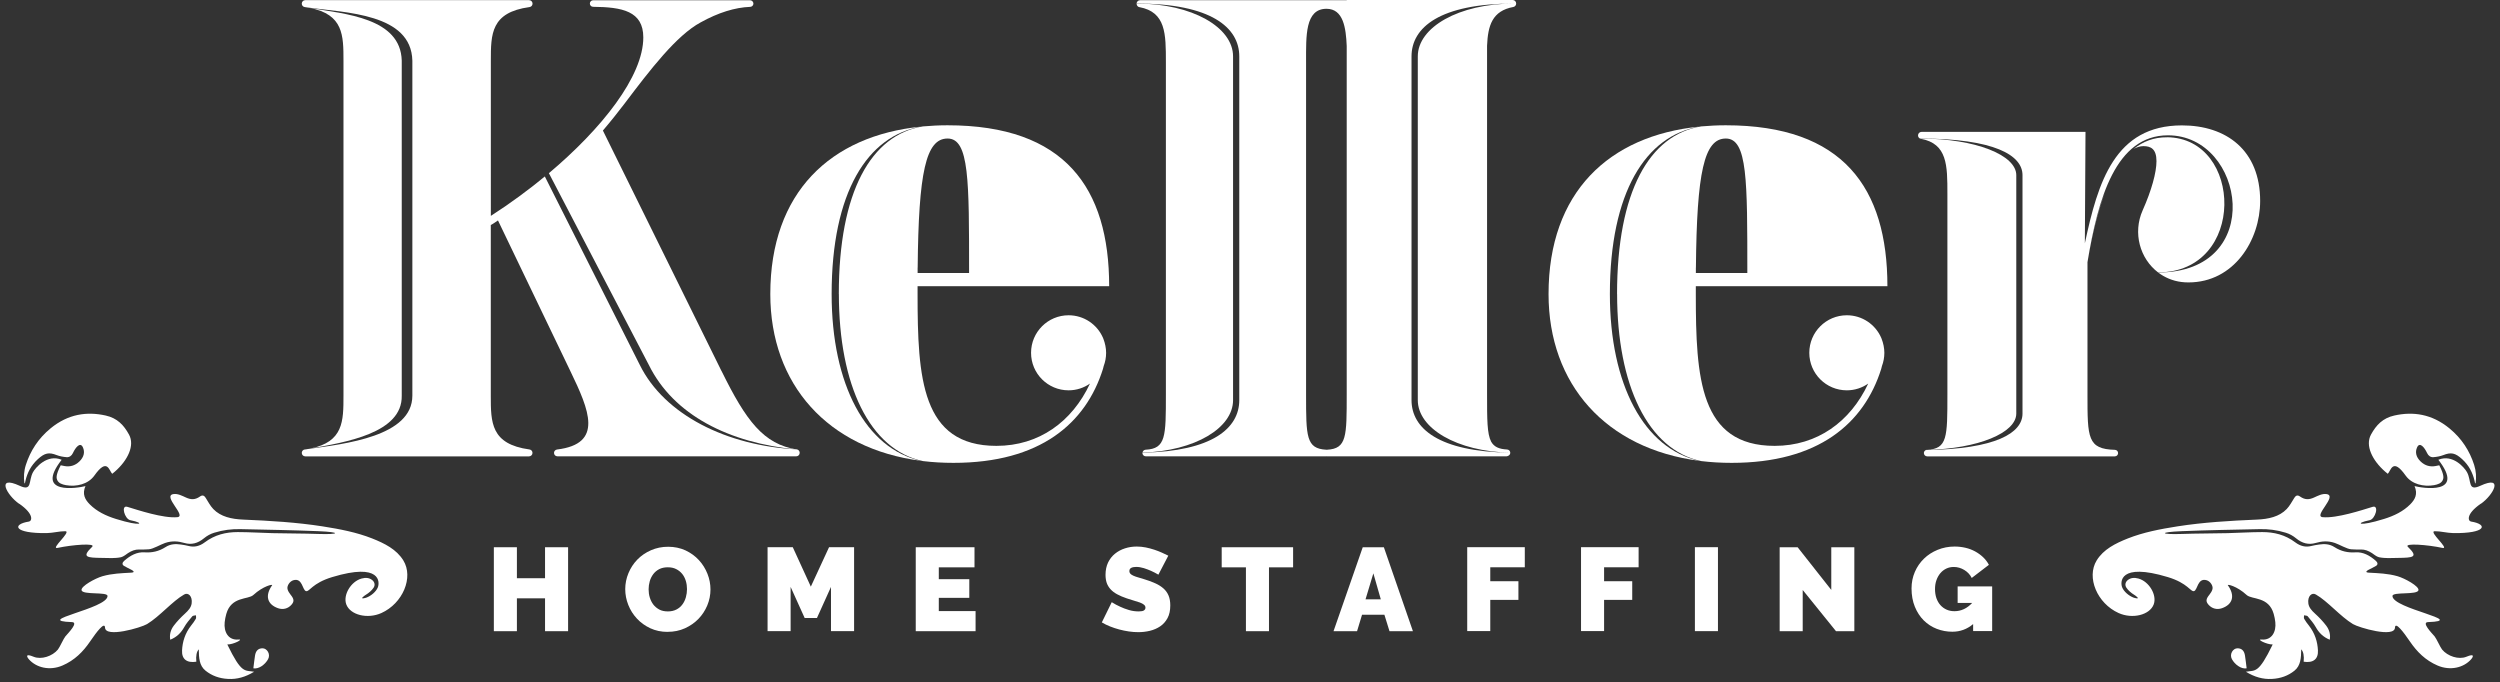
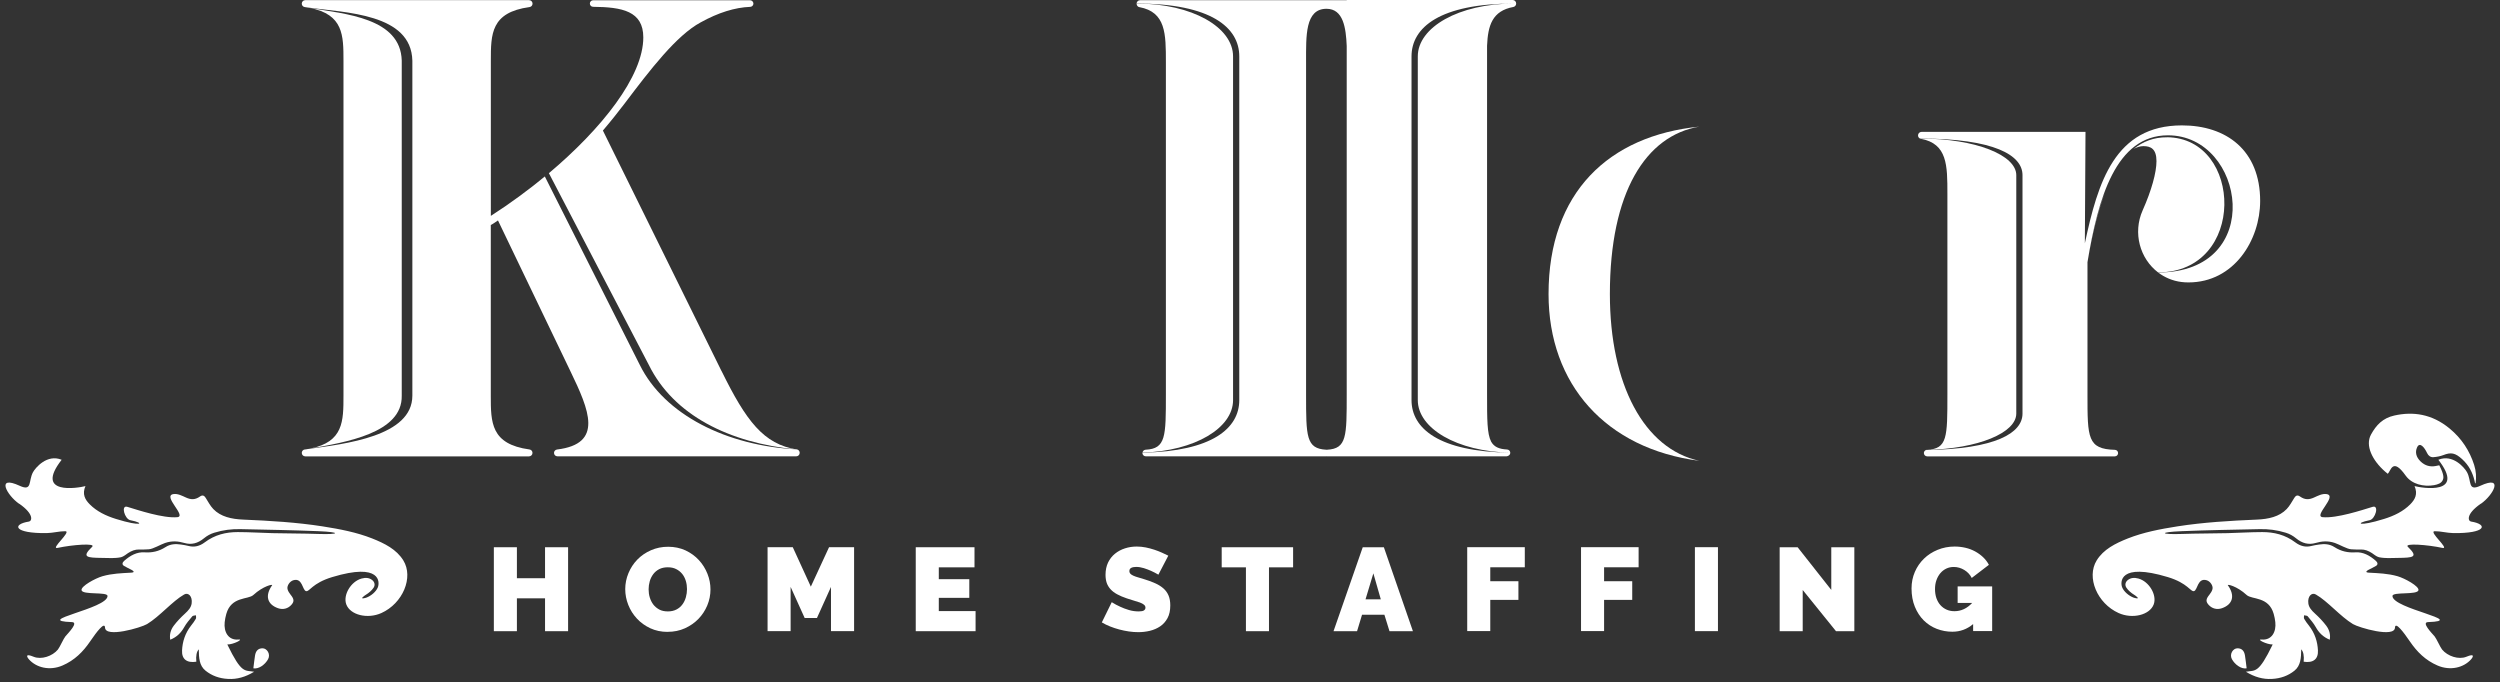
<svg xmlns="http://www.w3.org/2000/svg" id="Layer_1" data-name="Layer 1" viewBox="0 0 466.34 127.25">
  <rect x="0" y="0" width="466.34" height="127.25" fill="#333333" stroke="none" />
  <defs>
    <style>      .cls-1 {        fill: #fff;      }    </style>
  </defs>
  <g>
    <g>
      <path class="cls-1" d="M282.16,0h-30.95V.04h-38.55c-.35,0-.63,.28-.65,.62,13.89,0,19.16,4.47,19.16,9.85V74.64c0,5.21-4.99,9.57-18.06,9.8,0,.02-.01,.04-.01,.06,0,.34,.28,.62,.62,.62h33.67s.03,0,.05-.01c.02,0,.03,.01,.05,.01h33.53c.1,0,.19-.03,.28-.08,.24-.08,.42-.31,.42-.58,0,0,0-.02,0-.02-13.34-.16-18.42-4.54-18.42-9.8V10.51c0-5.38,5.27-9.85,19.17-9.85-10.41,0-18,4.47-18,9.85V74.64c0,5.23,7.23,9.59,17.25,9.8-.01-.31-.26-.57-.58-.59-1.53-.08-2.44-.49-2.99-1.47-.76-1.46-.76-4.15-.76-8.81V8.54c.16-3.77,.95-6.51,4.91-7.24,.31-.06,.52-.33,.52-.64C282.82,.29,282.53,0,282.16,0Zm-30.95,73.54c0,7.87,.02,10.15-3.66,10.35t-.15,0c-3.77-.2-3.77-2.45-3.77-10.32V11.58c0-4.84-.21-9.94,3.81-9.94,3.14,0,3.63,3.56,3.77,6.94V73.54Z" />
      <path class="cls-1" d="M212.53,1.33c4.95,.92,4.95,4.96,4.95,10.25v61.99c0,7.88,0,10.13-3.79,10.32-.3,.02-.53,.25-.57,.54,9.83-.3,16.89-4.63,16.89-9.79V10.51c0-5.38-7.58-9.85-17.99-9.85,0,.01,0,.02,0,.04,0,.31,.22,.59,.52,.64Z" />
-       <path class="cls-1" d="M171.81,85.96c-10.31-2.24-16.68-14.25-16.68-31.1,0-18.98,6.68-29.55,16.68-31.24-16.86,1.69-28.12,12.25-28.12,31.24,0,16.85,10.73,28.86,28.12,31.1Z" />
-       <path class="cls-1" d="M156.48,54.86c0,16.96,5.74,29.03,15.69,31.15,1.82,.22,3.72,.33,5.68,.33,16.2,0,24.7-7.37,27.89-17.51,.05-.17,.1-.36,.14-.55,.29-.77,.45-1.6,.45-2.47s-.19-1.78-.5-2.58q-.06-.16-.09-.23c-1.08-2.47-3.54-4.19-6.41-4.19-3.86,0-7,3.13-7,7s3.13,7,7,7c1.49,0,2.86-.47,3.99-1.26-3.33,7.13-9.52,11.62-17.45,11.62-13.98,0-14.71-12.64-14.71-28.32h0v-1.46h35.74c0-18.35-8.27-30.02-30.15-30.02-1.57,0-3.1,.08-4.59,.21-9.66,1.57-15.69,12.15-15.69,31.27Zm14.7-4.93c.16-17.82,1.53-24.09,5.58-24.09s4.01,7.83,4.01,25.09h-9.6c0-.34,0-.67,0-1Z" />
      <path class="cls-1" d="M316.98,85.96c-10.31-2.24-16.68-14.25-16.68-31.1,0-18.98,6.68-29.55,16.68-31.24-16.86,1.69-28.12,12.25-28.12,31.24,0,16.85,10.73,28.86,28.12,31.1Z" />
-       <path class="cls-1" d="M301.65,54.86c0,16.96,5.74,29.03,15.69,31.15,1.82,.22,3.72,.33,5.68,.33,16.2,0,24.7-7.37,27.89-17.51,.05-.17,.1-.36,.14-.55,.29-.77,.45-1.6,.45-2.47s-.19-1.78-.5-2.58q-.06-.16-.09-.23c-1.08-2.47-3.54-4.19-6.41-4.19-3.86,0-7,3.13-7,7s3.13,7,7,7c1.49,0,2.86-.47,3.99-1.26-3.33,7.13-9.52,11.62-17.45,11.62-13.98,0-14.71-12.64-14.71-28.32h0v-1.46h35.74c0-18.35-8.27-30.02-30.15-30.02-1.57,0-3.1,.08-4.59,.21-9.66,1.57-15.69,12.15-15.69,31.27Zm14.7-4.93c.16-17.82,1.53-24.09,5.58-24.09s4.01,7.83,4.01,25.09h-9.6c0-.34,0-.67,0-1Z" />
      <path class="cls-1" d="M56.86,83.84c-.32,.04-.57,.31-.57,.64,0,.36,.29,.65,.65,.65h41.74c.36,0,.65-.29,.65-.65,0-.33-.24-.6-.57-.64-7.21-.99-7.21-5.04-7.21-10.02v-31.85c.49-.24,.97-.61,1.34-.85l13.49,28.08c3.57,7.38,6.21,13.59-2.47,14.65-.32,.04-.57,.31-.57,.63h0c0,.36,.28,.64,.64,.64h44.55c.35,0,.64-.28,.64-.64v-.03c0-.31-.23-.58-.54-.63-13-.64-24.69-6.42-29.29-15.76l-17.71-35.14,.34-.28c-3.3,2.74-6.83,5.33-10.41,7.63V11.34c0-4.98,0-9.03,7.21-10.02,.32-.04,.57-.31,.57-.64,0-.36-.29-.65-.65-.65H56.94c-.36,0-.65,.29-.65,.65,0,.33,.24,.6,.57,.64,.15,.02,.29,.04,.43,.07,7.21,.99,19.42,1.12,19.63,9.93v62.48c0,7.59-12.43,8.99-19.64,9.98,.02,0,.03,0,.05,0-.15,.03-.31,.05-.47,.07Z" />
      <path class="cls-1" d="M134.58,69.2l-22.12-44.85c1.46-1.7,2.8-3.4,4.01-4.98,4.86-6.44,9.72-12.76,14.22-15.19,3.29-1.82,6.38-2.79,9.25-2.9,.33-.01,.6-.28,.6-.61s-.28-.62-.62-.62h-29.28c-.34,0-.61,.27-.61,.61s.27,.61,.61,.61c5.4,.05,9.36,.79,9.36,5.71,0,7.26-7.73,17.03-17.72,25.42l.11-.09,18.65,35.78c4.61,9.33,14.91,14.53,27.6,15.76-6.21-1.01-9.44-5.29-14.04-14.63Z" />
      <path class="cls-1" d="M57.86,83.67c6.57-1.17,17.23-2.86,17.08-9.87V11.32c-.2-8-10.6-8.71-17.15-9.84,6.27,1.21,6.28,5.11,6.28,9.86v62.48c0,4.73,0,8.63-6.21,9.85Z" />
      <path class="cls-1" d="M359.46,83.89c-.06,0-.12,.02-.18,.04,9.8-.22,16.83-3.21,16.83-6.79V32.67c0-3.72-7.55-6.82-17.92-6.83,.04,.02,.08,.04,.12,.05,4.95,.92,4.95,4.96,4.95,10.25v37.44c0,8,0,10.14-3.79,10.32Z" />
      <path class="cls-1" d="M404.23,25.61c-2.44-.02-4.48,.78-6.22,2.17,.59-.33,1.2-.52,1.82-.52,1.34,0,2.43,.49,2.43,2.8,0,2.11-.92,5.46-2.58,9.18-1.88,4.24-.48,9.02,2.87,11.57,16.55,0,15.89-25.1,1.66-25.21Z" />
      <path class="cls-1" d="M358.18,25.84c13.84,.01,19.09,3.11,19.09,6.83v44.48c0,3.61-4.98,6.63-18.02,6.8-.22,.09-.38,.31-.38,.56,0,.34,.28,.62,.62,.62h35c.34,0,.61-.27,.61-.61s-.26-.6-.59-.61c-5.12-.14-5.12-2.24-5.12-10.32v-24.68c1.95-11.91,5.31-23.67,15.01-23.67,14.4,0,18.38,25.59-1.83,25.59,1.21,.92,2.68,1.56,4.34,1.77,.44,.06,.88,.08,1.32,.08,8.51,0,13.37-7.9,13.37-15.19,0-9.48-6.32-14.1-14.59-14.1-12.52,0-15.68,10.58-18.11,22l.12-20.79h-30.58c-.36,0-.66,.29-.66,.66,0,.27,.16,.5,.4,.6Z" />
      <path class="cls-1" d="M389.38,48.9c.81-4.95,1.95-9.51,3.34-13.16-1.54,3.87-2.58,8.48-3.34,13.16Z" />
    </g>
    <g>
      <path class="cls-1" d="M105.97,102.08v15.66h-4.3v-6.13h-5.25v6.13h-4.3v-15.66h4.3v5.78h5.25v-5.78h4.3Z" />
      <path class="cls-1" d="M124.54,117.87c-1.19,0-2.27-.23-3.24-.68-.97-.46-1.8-1.05-2.49-1.8-.69-.74-1.23-1.59-1.61-2.55-.38-.96-.57-1.94-.57-2.95s.2-2.02,.6-2.98c.4-.96,.95-1.8,1.66-2.53,.71-.73,1.56-1.31,2.54-1.74,.98-.43,2.05-.65,3.21-.65s2.27,.23,3.24,.68c.97,.46,1.8,1.06,2.49,1.81,.69,.75,1.22,1.6,1.6,2.56,.38,.96,.56,1.93,.56,2.93s-.2,2.02-.6,2.97-.95,1.79-1.65,2.51c-.71,.73-1.55,1.31-2.52,1.75-.98,.44-2.05,.66-3.21,.66Zm-3.55-7.94c0,.53,.07,1.04,.22,1.53,.15,.49,.37,.93,.66,1.31,.29,.38,.67,.69,1.11,.93,.45,.24,.98,.35,1.6,.35s1.15-.12,1.61-.36c.46-.24,.83-.56,1.11-.95,.29-.39,.5-.83,.64-1.33,.14-.5,.21-1.01,.21-1.52s-.07-1.04-.22-1.53c-.15-.49-.37-.93-.67-1.3-.3-.37-.68-.68-1.12-.9-.45-.23-.97-.34-1.58-.34s-1.15,.12-1.6,.35c-.45,.24-.82,.55-1.11,.94-.29,.39-.51,.83-.65,1.32-.14,.49-.21,1-.21,1.51Z" />
      <path class="cls-1" d="M155.01,117.73v-8.25l-2.62,5.8h-2.29l-2.62-5.8v8.25h-4.3v-15.66h4.7l3.37,7.36,3.4-7.36h4.67v15.66h-4.3Z" />
      <path class="cls-1" d="M181.98,113.99v3.75h-11.16v-15.66h10.96v3.75h-6.66v2.21h5.69v3.48h-5.69v2.47h6.86Z" />
      <path class="cls-1" d="M216.07,107.19c-.44-.26-.9-.5-1.37-.71-.4-.18-.84-.34-1.33-.5-.49-.15-.97-.23-1.44-.23-.38,0-.69,.06-.92,.18-.23,.12-.34,.32-.34,.6,0,.21,.07,.37,.2,.51,.13,.13,.32,.25,.57,.36,.25,.11,.55,.22,.92,.32,.36,.1,.77,.23,1.22,.37,.72,.22,1.37,.46,1.95,.73,.58,.26,1.08,.58,1.49,.94,.41,.36,.73,.8,.95,1.31,.22,.51,.33,1.14,.33,1.87,0,.94-.17,1.73-.52,2.37-.35,.64-.8,1.15-1.37,1.53-.57,.38-1.21,.66-1.92,.83-.71,.17-1.43,.25-2.15,.25-.57,0-1.16-.04-1.76-.13-.6-.09-1.2-.21-1.8-.37-.6-.16-1.17-.35-1.72-.57-.55-.22-1.06-.47-1.53-.75l1.85-3.77c.51,.32,1.05,.61,1.61,.86,.47,.22,1,.42,1.6,.6s1.2,.26,1.82,.26c.47,0,.8-.06,.98-.19,.18-.12,.28-.29,.28-.5,0-.22-.09-.41-.28-.56-.18-.15-.44-.29-.76-.41-.32-.12-.7-.23-1.11-.35-.42-.12-.86-.26-1.33-.42-.69-.23-1.29-.49-1.79-.76-.5-.27-.91-.58-1.23-.93-.32-.35-.56-.74-.72-1.18-.15-.44-.23-.95-.23-1.52,0-.87,.16-1.63,.47-2.29,.32-.66,.75-1.21,1.29-1.65s1.17-.78,1.86-1c.7-.23,1.44-.34,2.22-.34,.57,0,1.13,.06,1.68,.17,.54,.11,1.07,.25,1.58,.42,.51,.17,.98,.35,1.42,.55,.44,.2,.84,.39,1.19,.56l-1.85,3.55Z" />
      <path class="cls-1" d="M241.21,105.83h-4.5v11.91h-4.3v-11.91h-4.52v-3.75h13.32v3.75Z" />
      <path class="cls-1" d="M254.22,102.08h3.92l5.42,15.66h-4.37l-.95-3.07h-4.17l-.93,3.07h-4.39l5.45-15.66Zm3.35,9.72l-1.39-4.85-1.46,4.85h2.84Z" />
      <path class="cls-1" d="M273.69,117.73v-15.66h10.74v3.75h-6.44v2.6h5.25v3.48h-5.25v5.82h-4.3Z" />
      <path class="cls-1" d="M294.92,117.73v-15.66h10.74v3.75h-6.44v2.6h5.25v3.48h-5.25v5.82h-4.3Z" />
      <path class="cls-1" d="M316.16,117.73v-15.66h4.3v15.66h-4.3Z" />
      <path class="cls-1" d="M336.27,110.04v7.7h-4.3v-15.66h3.35l6.28,7.96v-7.96h4.3v15.66h-3.42l-6.22-7.7Z" />
      <path class="cls-1" d="M368.04,116.43c-1.12,.94-2.4,1.41-3.86,1.41-1.01,0-1.98-.18-2.91-.54-.93-.36-1.73-.89-2.43-1.58-.69-.69-1.24-1.54-1.65-2.54-.41-1-.62-2.14-.62-3.42,0-1.1,.21-2.13,.62-3.08,.41-.95,.98-1.77,1.7-2.47,.72-.7,1.57-1.25,2.55-1.65,.98-.4,2.03-.61,3.16-.61,.71,0,1.38,.08,2.03,.23,.65,.15,1.25,.38,1.8,.68,.55,.3,1.05,.66,1.49,1.08,.44,.42,.8,.89,1.08,1.42l-3.2,2.45c-.31-.62-.77-1.11-1.39-1.49-.62-.37-1.27-.56-1.96-.56-.51,0-.98,.1-1.41,.31-.43,.21-.79,.49-1.1,.86-.31,.37-.55,.8-.73,1.31-.18,.51-.26,1.06-.26,1.66s.09,1.18,.26,1.68c.18,.5,.42,.93,.74,1.29,.32,.36,.7,.64,1.14,.84,.44,.2,.93,.3,1.48,.3,1.25,0,2.35-.51,3.31-1.54h-2.71v-3.09h6.44v8.34h-3.55v-1.3Z" />
    </g>
  </g>
  <path class="cls-1" d="M50.01,122.96c.51-.96-.22-2.03-1.03-2.03-.8,0-1.27,.45-1.41,1.36-.12,.76-.2,1.51-.31,2.38,1.06,.18,2.23-.76,2.74-1.7Z" />
  <path class="cls-1" d="M3.57,93.95c2.87,1.99,2.38,3.26,1.83,3.34-3.22,.51-2.86,2.24,3.32,2.15,1.18-.02,2.33-.36,3.45-.35,1.28,0-2.93,3.44-1.41,3.11,2.69-.58,7.2-.94,6.43-.2-2.08,1.99-.92,2.03,1.9,2.07,1.15,.02,2.36,.11,3.49-.13,.46-.1,1.05-.61,1.29-.76,.66-.43,1.33-.7,2.08-.68,.6,.02,1.21,0,1.81-.04,.8-.05,2.21-.9,3.04-1.18,1.34-.45,2.47-.32,3.59,0,1.3,.38,2.5,.09,3.68-.89,.55-.45,1.17-.8,1.89-1.02,1.65-.51,3.27-.71,4.88-.67,4.84,.1,9.68,.19,14.5,.38,4.44,.18,3.98,.66,.04,.52-2.83-.1-5.69-.08-8.54-.15-2.17-.05-4.32-.2-6.5-.2-2.15,0-4.25,.48-6.17,1.93-.93,.7-1.95,.94-2.99,.66-.47-.13-.96-.19-1.45-.27-.95-.14-1.92-.12-2.85,.48-1.26,.81-2.55,1.07-3.9,.98-1.45-.1-2.68,.59-3.8,1.57-.4,.35-.44,.71-.06,.95,.44,.28,.93,.48,1.39,.73,.21,.11,.86,.49-.05,.54-1.77,.1-3.55,.15-5.34,.66-1.35,.39-4.06,1.87-3.91,2.61,.2,.94,4.85,.25,4.85,1.08,0,2.39-14.14,4.62-6.64,4.87,1.27,.04-.62,1.97-1.22,2.66-.34,.4-1.06,2.05-1.4,2.46-1.02,1.24-3.1,1.94-4.54,1.34-1.57-.66-1.29,0-.86,.49,1.34,1.52,3.83,2.19,6.25,1.15,2.26-.97,3.85-2.57,5.15-4.48,1.25-1.84,2.74-3.77,2.79-2.59,.08,1.95,6.72,.01,7.84-.66,2.38-1.44,4.71-4.26,6.92-5.52,.77-.44,1.58,.33,1.4,1.67-.1,.74-.61,1.32-1.24,1.89-.76,.69-1.48,1.45-2.09,2.25-.62,.82-.83,1.73-.66,2.63,1.26-.52,2.02-1.31,2.61-2.36,.39-.71,.97-1.37,1.51-2.02,.11-.13,.44-.13,.67-.18,0,.23,.08,.48-.03,.67-.24,.43-.55,.84-.87,1.24-1.15,1.47-1.61,3.04-1.69,4.64-.08,1.64,.89,2.38,2.66,2.11q-.15-1.67,.46-2.31c.02,1.57,.08,3.04,1.27,3.99,1.16,.93,2.56,1.45,4.21,1.53,1.64,.09,3.23-.35,4.84-1.34-1.78-.32-2.32,.44-5-5.09,1.08,.04,3.16-1.02,2.07-.92-1.89,.17-2.75-1.42-2.56-3.23,.05-.51,.16-1.03,.3-1.54,.93-3.31,4.08-2.64,5.05-3.54,1.8-1.66,3.69-2.08,3.5-1.81-1.37,1.92-.93,3.57,1.11,4.28,.92,.32,1.85,.08,2.49-.64,.56-.63,.5-1.08-.16-1.89-.25-.31-.48-.67-.57-1.05-.14-.61,.42-1.43,1.06-1.63,1.75-.54,1.7,1.84,2.39,2.02,.65,.17,1.12-1.48,4.89-2.62,9.17-2.77,8.85,1.03,8.52,1.89-.32,.83-1.29,1.64-2.19,1.96-1.53,.44-.25-.43-.07-.54,.56-.34,1.12-.81,1.46-1.33,.33-.5,.19-1.06-.26-1.42-.53-.43-1.21-.5-1.97-.29-2.01,.54-3.52,3.1-2.86,4.84,.75,1.97,3.96,2.76,6.54,1.6,4-1.8,6.04-6.65,4.1-9.81-1.28-2.08-3.49-3.18-5.83-4.11-2.89-1.14-6.05-1.75-9.25-2.25-4.83-.75-9.78-1.05-14.78-1.26-2.18-.09-4.21-.53-5.59-1.97-.59-.61-.97-1.39-1.43-2.1-.24-.37-.54-.61-1.07-.23-.95,.67-1.73,.57-2.58,.19-.72-.32-1.53-.77-2.35-.65-2.16,.31,2.56,4.15,.7,4.31-2.63,.23-7.27-1.31-9.3-1.93-1.27-.39-.51,2.28,.55,2.49,2.8,.55,2.17,1.28-2.67-.23-1.88-.58-3.59-1.41-4.89-2.72-.89-.89-1.46-1.91-.81-3.41-1.4,.37-9.61,1.73-4.44-4.91-2.72-1.13-4.91,1.52-5.34,2.31-.9,1.63-.1,3.64-2.47,2.55-4.52-2.09-2.42,1.76-.11,3.36Z" />
-   <path class="cls-1" d="M4.66,90.11c.03-.14,.06-.29,.09-.43,.35-1.49,1.03-2.86,2.31-4.03,1.29-1.18,2.08-1.32,3.51-.76,.57,.22,1.22,.34,1.86,.39,.49,.04,.93-.25,1.16-.75,.53-1.14,1.4-2.15,1.88-1.07,.39,.87,.2,1.79-.66,2.62-.83,.8-1.79,1.04-2.8,.85-.18-.03-.35-.07-.68-.14-1,1.91-.78,2.44-.67,2.72,.26,.64,.94,.86,1.65,.99,1.96,.34,4.15-.18,5.3-1.8,2.42-3.41,2.74-.9,3.32-.32,.2-.16,.35-.28,.49-.4,2.43-2.12,3.75-4.89,2.65-6.91-.99-1.81-2.21-3.08-4.35-3.56-3.53-.79-7.02-.28-10.27,2.38-2.32,1.9-3.79,4.23-4.62,6.81-.38,1.18-.44,2.33-.27,3.47,.07-.04,.1-.05,.11-.06Z" />
  <path class="cls-1" d="M416.33,122.96c-.51-.96,.22-2.03,1.03-2.03,.8,0,1.27,.45,1.41,1.36,.12,.76,.2,1.51,.31,2.38-1.06,.18-2.23-.76-2.74-1.7Z" />
  <path class="cls-1" d="M462.77,93.95c-2.87,1.99-2.38,3.26-1.83,3.34,3.22,.51,2.86,2.24-3.32,2.15-1.18-.02-2.33-.36-3.45-.35-1.28,0,2.93,3.44,1.41,3.11-2.69-.58-7.2-.94-6.43-.2,2.08,1.99,.92,2.03-1.9,2.07-1.15,.02-2.36,.11-3.49-.13-.46-.1-1.05-.61-1.29-.76-.66-.43-1.33-.7-2.08-.68-.6,.02-1.21,0-1.81-.04-.8-.05-2.21-.9-3.04-1.18-1.34-.45-2.47-.32-3.59,0-1.3,.38-2.5,.09-3.68-.89-.55-.45-1.17-.8-1.89-1.02-1.65-.51-3.27-.71-4.88-.67-4.84,.1-9.68,.19-14.5,.38-4.44,.18-3.98,.66-.04,.52,2.83-.1,5.69-.08,8.54-.15,2.17-.05,4.32-.2,6.5-.2,2.15,0,4.25,.48,6.17,1.93,.93,.7,1.95,.94,2.99,.66,.47-.13,.96-.19,1.45-.27,.95-.14,1.92-.12,2.85,.48,1.26,.81,2.55,1.07,3.9,.98,1.45-.1,2.68,.59,3.8,1.57,.4,.35,.44,.71,.06,.95-.44,.28-.93,.48-1.39,.73-.21,.11-.86,.49,.05,.54,1.77,.1,3.55,.15,5.34,.66,1.35,.39,4.06,1.87,3.91,2.61-.2,.94-4.85,.25-4.85,1.08,0,2.39,14.14,4.62,6.64,4.87-1.27,.04,.62,1.97,1.22,2.66,.34,.4,1.06,2.05,1.4,2.46,1.02,1.24,3.1,1.94,4.54,1.34,1.57-.66,1.29,0,.86,.49-1.34,1.52-3.83,2.19-6.25,1.15-2.26-.97-3.85-2.57-5.15-4.48-1.25-1.84-2.74-3.77-2.79-2.59-.08,1.95-6.72,.01-7.84-.66-2.38-1.44-4.71-4.26-6.92-5.52-.77-.44-1.58,.33-1.4,1.67,.1,.74,.61,1.32,1.24,1.89,.76,.69,1.48,1.45,2.09,2.25,.62,.82,.83,1.73,.66,2.63-1.26-.52-2.02-1.31-2.61-2.36-.39-.71-.97-1.37-1.51-2.02-.11-.13-.44-.13-.67-.18,0,.23-.08,.48,.03,.67,.24,.43,.55,.84,.87,1.24,1.15,1.47,1.61,3.04,1.69,4.64,.08,1.64-.89,2.38-2.66,2.11q.15-1.67-.46-2.31c-.02,1.57-.08,3.04-1.27,3.99-1.16,.93-2.56,1.45-4.21,1.53-1.64,.09-3.23-.35-4.84-1.34,1.78-.32,2.32,.44,5-5.09-1.08,.04-3.16-1.02-2.07-.92,1.89,.17,2.75-1.42,2.56-3.23-.05-.51-.16-1.03-.3-1.54-.93-3.31-4.08-2.64-5.05-3.54-1.8-1.66-3.69-2.08-3.5-1.81,1.37,1.92,.93,3.57-1.11,4.28-.92,.32-1.85,.08-2.49-.64-.56-.63-.5-1.08,.16-1.89,.25-.31,.48-.67,.57-1.05,.14-.61-.42-1.43-1.06-1.63-1.75-.54-1.7,1.84-2.39,2.02-.65,.17-1.12-1.48-4.89-2.62-9.17-2.77-8.85,1.03-8.52,1.89,.32,.83,1.29,1.64,2.19,1.96,1.53,.44,.25-.43,.07-.54-.56-.34-1.12-.81-1.46-1.33-.33-.5-.19-1.06,.26-1.42,.53-.43,1.21-.5,1.97-.29,2.01,.54,3.52,3.1,2.86,4.84-.75,1.97-3.96,2.76-6.54,1.6-4-1.8-6.04-6.65-4.1-9.81,1.28-2.08,3.49-3.18,5.83-4.11,2.89-1.14,6.05-1.75,9.25-2.25,4.83-.75,9.78-1.05,14.78-1.26,2.18-.09,4.21-.53,5.59-1.97,.59-.61,.97-1.39,1.43-2.1,.24-.37,.54-.61,1.07-.23,.95,.67,1.73,.57,2.58,.19,.72-.32,1.53-.77,2.35-.65,2.16,.31-2.56,4.15-.7,4.31,2.63,.23,7.27-1.31,9.3-1.93,1.27-.39,.51,2.28-.55,2.49-2.8,.55-2.17,1.28,2.67-.23,1.88-.58,3.59-1.41,4.89-2.72,.89-.89,1.46-1.91,.81-3.41,1.4,.37,9.61,1.73,4.44-4.91,2.72-1.13,4.91,1.52,5.34,2.31,.9,1.63,.1,3.64,2.47,2.55,4.52-2.09,2.42,1.76,.11,3.36Z" />
  <path class="cls-1" d="M461.68,90.11c-.03-.14-.06-.29-.09-.43-.35-1.49-1.03-2.86-2.31-4.03-1.29-1.18-2.08-1.32-3.51-.76-.57,.22-1.22,.34-1.86,.39-.49,.04-.93-.25-1.16-.75-.53-1.14-1.4-2.15-1.88-1.07-.39,.87-.2,1.79,.66,2.62,.83,.8,1.79,1.04,2.8,.85,.18-.03,.35-.07,.68-.14,1,1.91,.78,2.44,.67,2.72-.26,.64-.94,.86-1.65,.99-1.96,.34-4.15-.18-5.3-1.8-2.42-3.41-2.74-.9-3.32-.32-.2-.16-.35-.28-.49-.4-2.43-2.12-3.75-4.89-2.65-6.91,.99-1.81,2.21-3.08,4.35-3.56,3.53-.79,7.02-.28,10.27,2.38,2.32,1.9,3.79,4.23,4.62,6.81,.38,1.18,.44,2.33,.27,3.47-.07-.04-.1-.05-.11-.06Z" />
</svg>